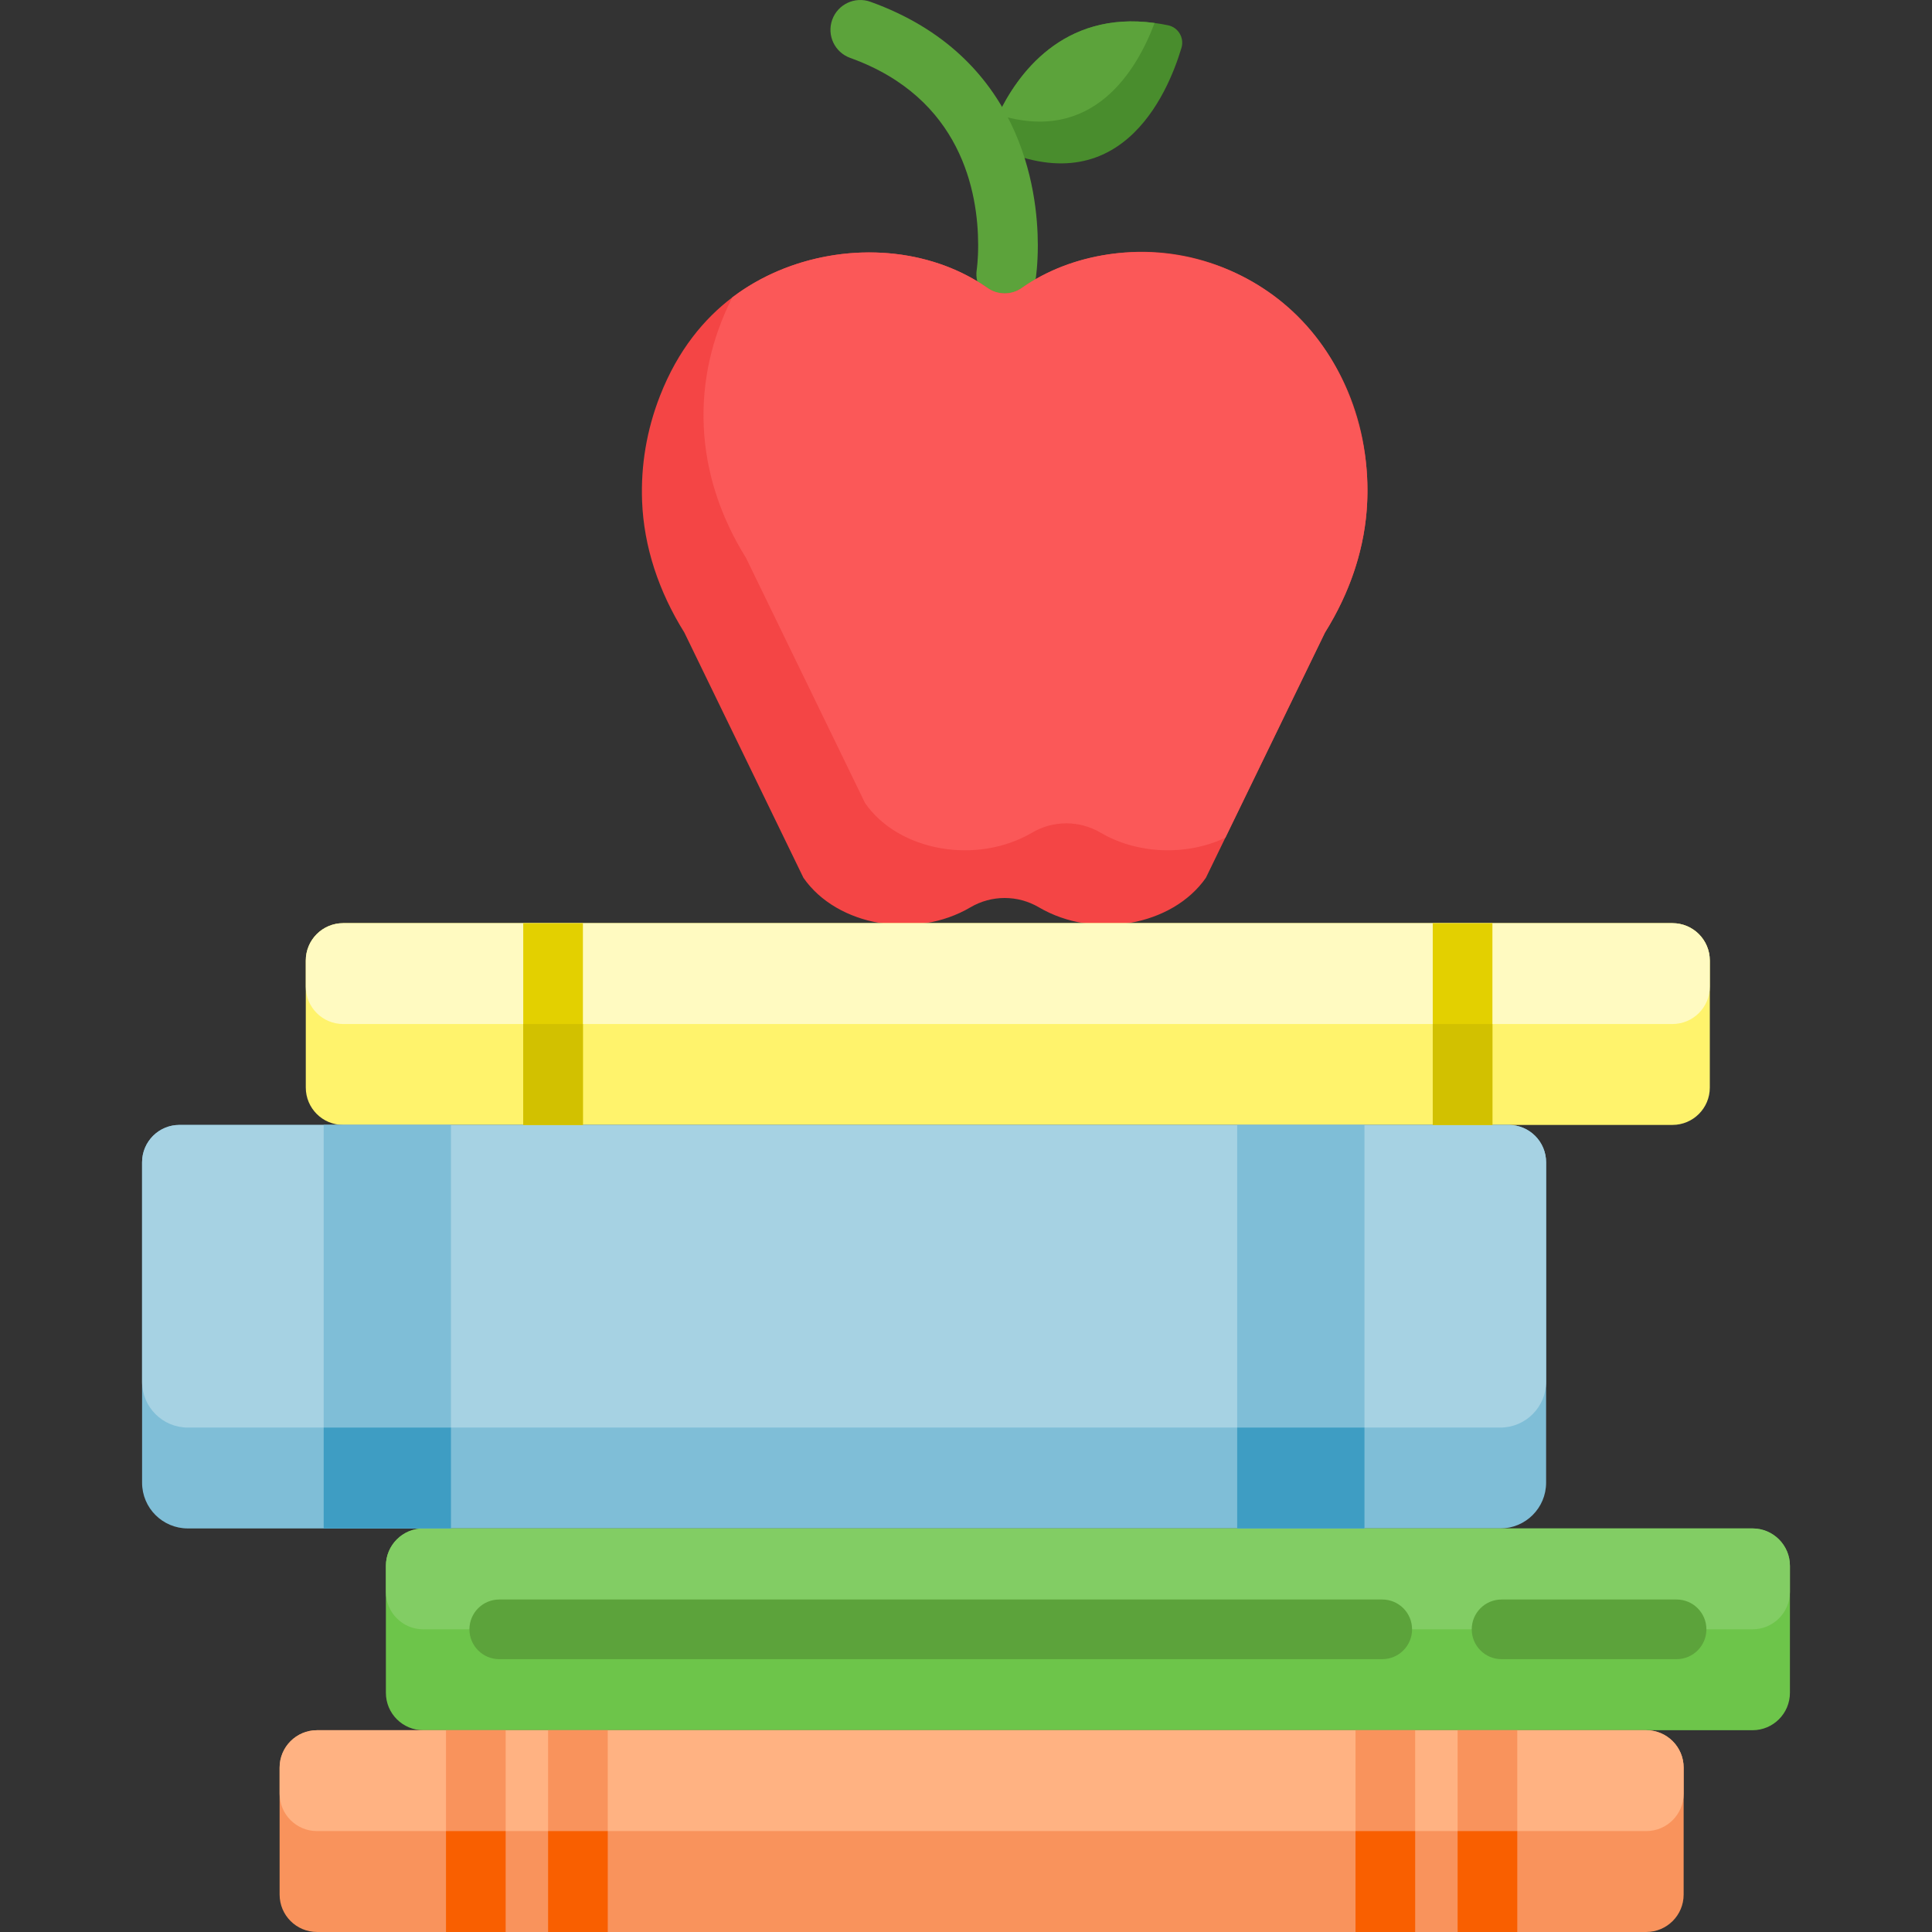
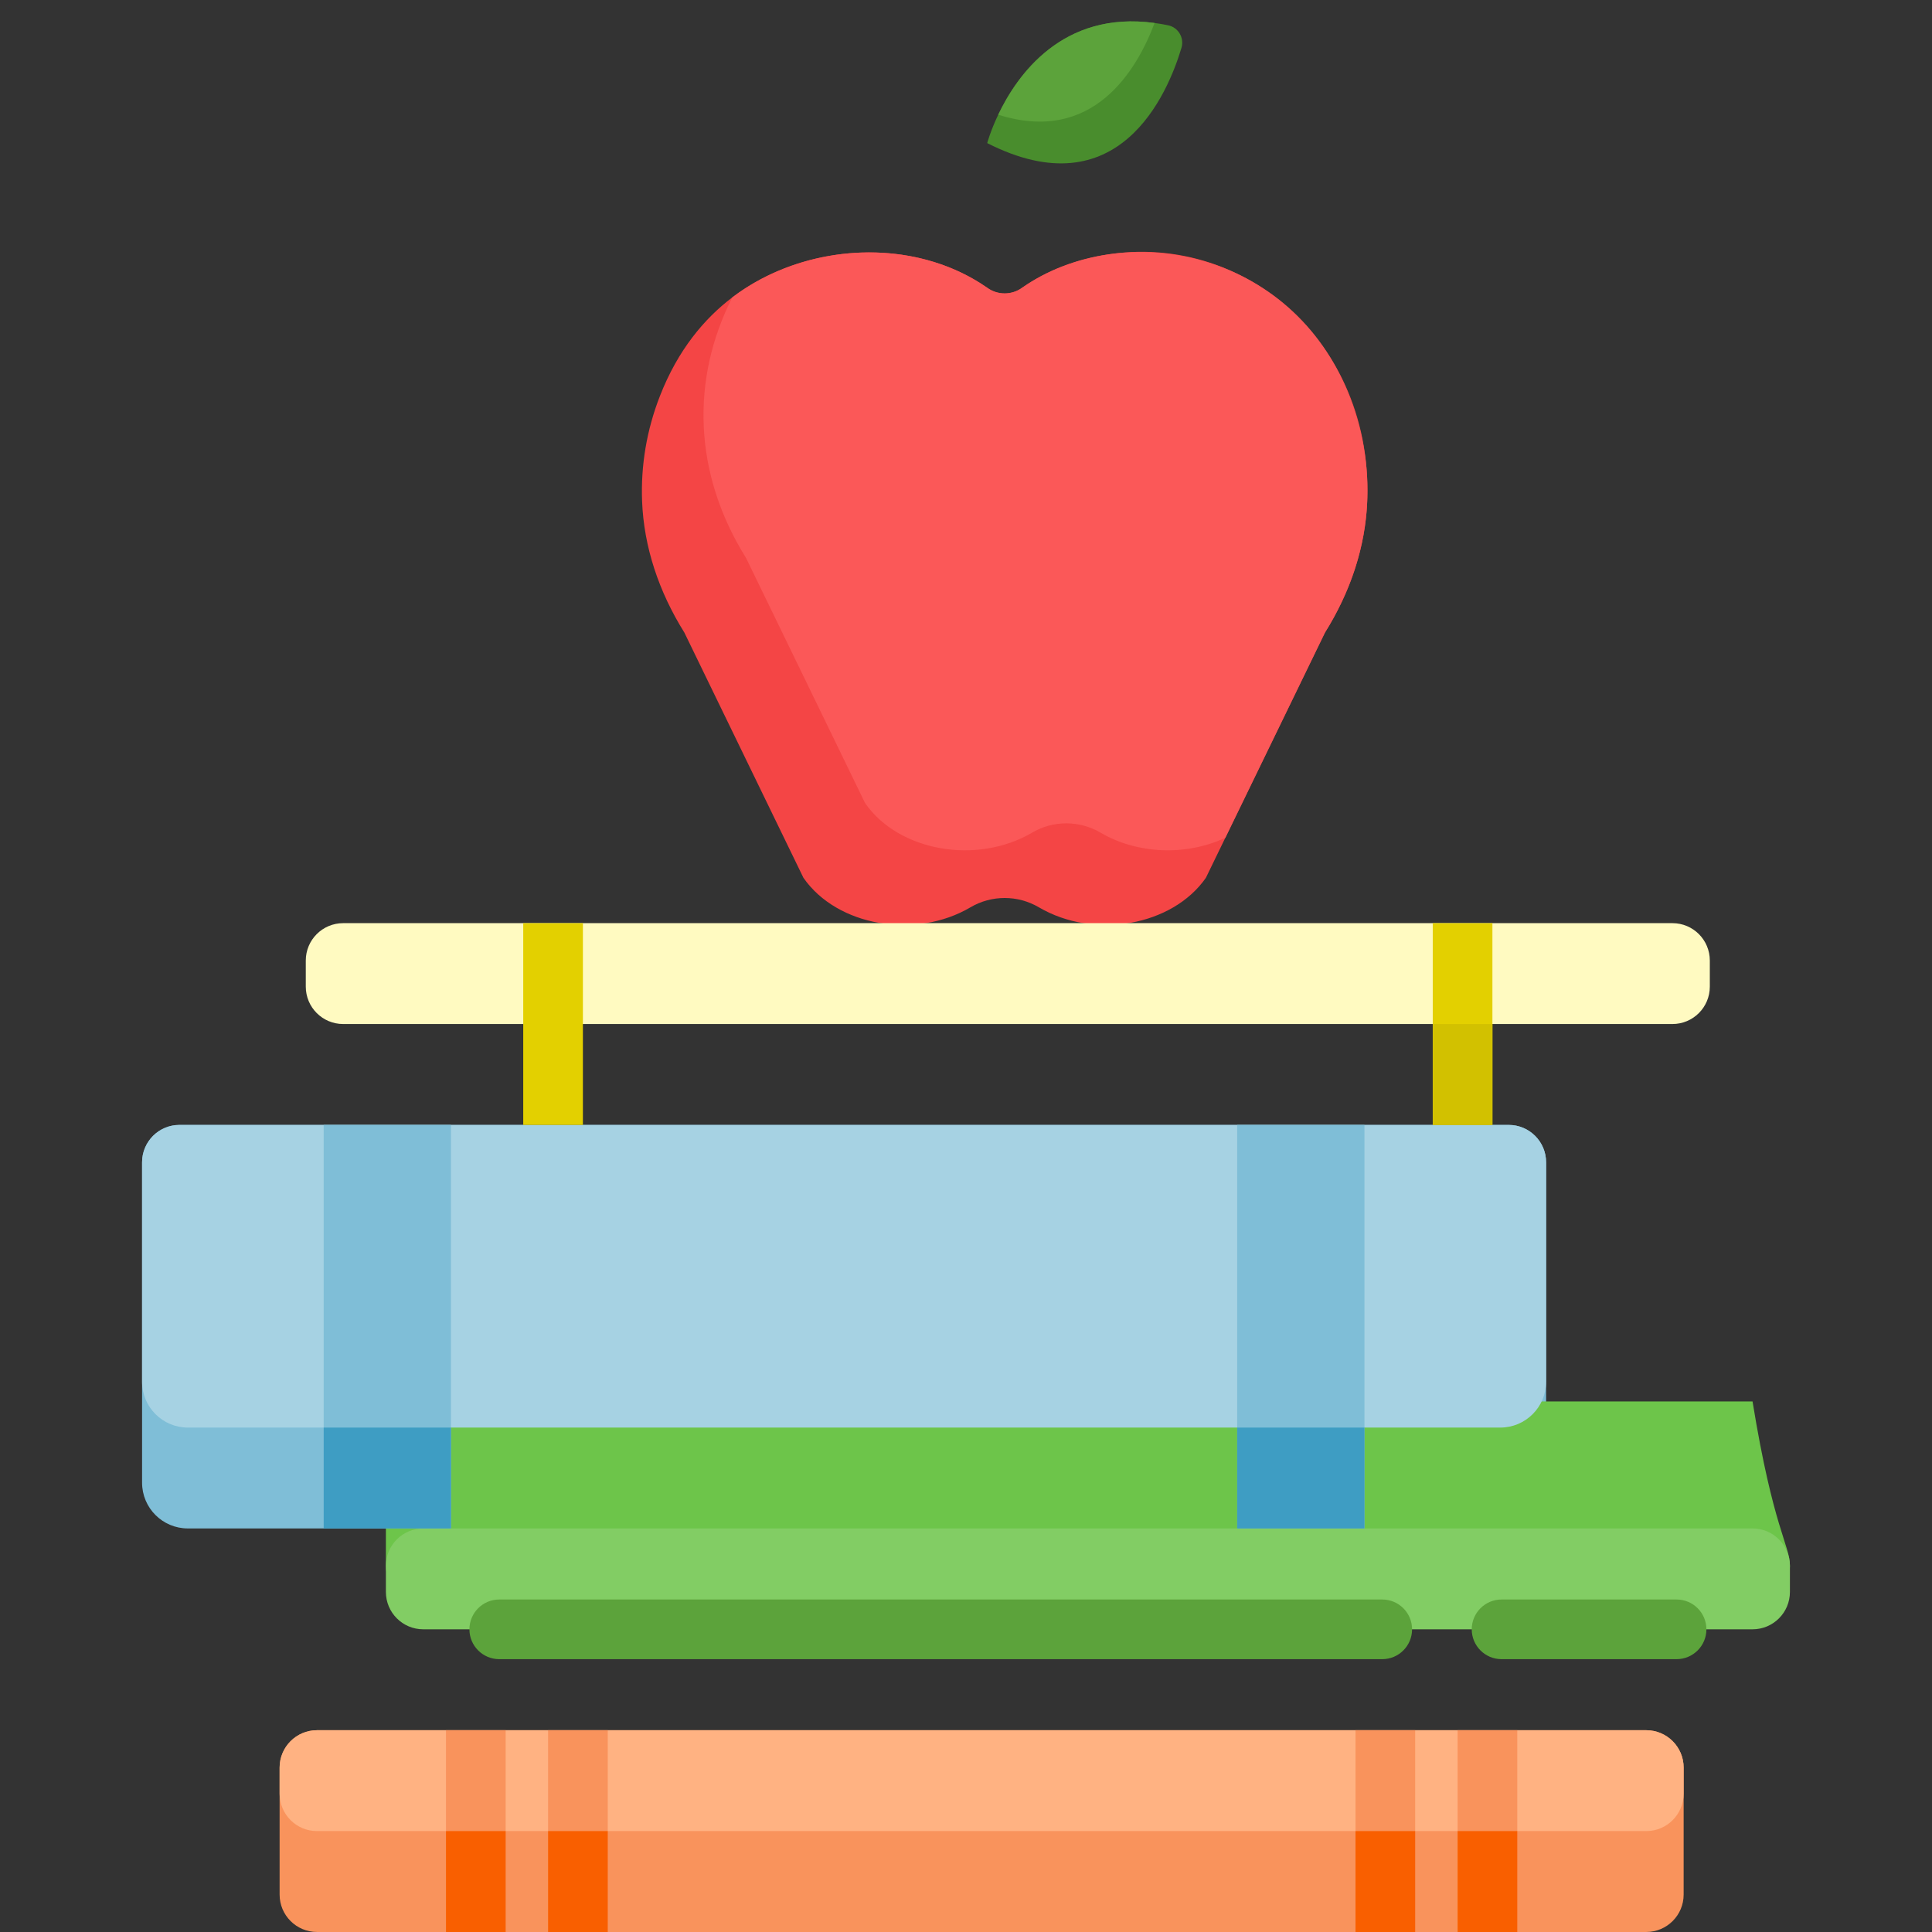
<svg xmlns="http://www.w3.org/2000/svg" version="1.1" id="Capa_1" x="0px" y="0px" viewBox="0 0 512.003 512.003" style="enable-background:new 0 0 512.003 512.003;" xml:space="preserve">
  <rect x="0" y="0" width="512.003" height="512.003" fill="#333333" stroke="none" />
  <path style="fill:#498D2D;" d="M313.102,12.68c-3.679,12.311-16.665,42.943-51.481,25.245c0,0,0.843-3.173,2.92-7.526  c4.965-10.435,16.992-27.659,41.435-24.307c1.17,0.148,2.372,0.358,3.594,0.611C312.269,7.262,313.893,10.045,313.102,12.68z" />
  <g>
    <path style="fill:#5CA33B;" d="M305.977,6.092c-4.68,12.47-16.296,32.254-41.435,24.307C269.506,19.963,281.533,2.74,305.977,6.092   z" />
-     <path style="fill:#5CA33B;" d="M266.669,80.569c-0.412,0-0.828-0.032-1.249-0.099c-4.304-0.683-7.241-4.72-6.572-9.024   c0.016-0.105,0.376-2.594,0.376-6.459c0-13.99-4.406-39.041-33.909-49.639c-4.109-1.476-6.244-6.004-4.768-10.113   s6.008-6.243,10.113-4.768c40.051,14.388,44.376,49.914,44.376,64.519c0,5.184-0.509,8.547-0.568,8.914   C273.851,77.795,270.489,80.569,266.669,80.569z" />
  </g>
  <path style="fill:#F44545;" d="M362.338,132.759c-0.453,12.143-4.427,24.033-11.205,34.879c-3.978,8.192-26.92,55.44-31.559,64.994  c-8.855,12.71-29.514,16.466-44.25,7.821c-5.608-3.299-12.543-3.299-18.151,0c-14.475,8.54-35.288,5.067-44.25-7.821l-31.559-64.994  c-6.778-10.846-10.751-22.736-11.205-34.879c-0.348-9.381,1.202-18.805,4.754-27.87c4.754-12.164,11.732-20.449,19.152-26.078  c19.253-14.623,48.048-16.125,67.46-2.625c1.391,1.044,3.057,1.571,4.722,1.571s3.331-0.527,4.722-1.571  c4.153-2.888,8.928-5.207,14.146-6.799C324.193,57.389,364.02,87.39,362.338,132.759z" />
  <path style="fill:#FB5858;" d="M351.133,167.638l-26.404,54.379c-10.344,4.86-23.327,4.365-33.066-1.349  c-5.608-3.299-12.543-3.299-18.151,0c-14.727,8.626-35.408,4.9-44.25-7.832l-31.559-64.983  c-13.991-22.388-14.664-47.333-3.637-69.041c14.917-11.33,35.688-14.836,53.315-9.423c5.218,1.592,9.993,3.911,14.146,6.799  c1.391,1.044,3.057,1.571,4.722,1.571c1.665,0,3.331-0.527,4.722-1.571c26.419-18.372,71.393-10.241,86.613,28.702  C365.271,124.506,364.195,146.735,351.133,167.638z" />
-   <path style="fill:#FFF36C;" d="M453.122,254.555v33.656c0,5.471-4.427,9.908-9.908,9.908H90.945c-5.471,0-9.908-4.438-9.908-9.908  v-33.656c0-5.471,4.438-9.908,9.908-9.908h352.269C448.695,244.647,453.122,249.085,453.122,254.555z" />
  <path style="fill:#7FBED7;" d="M409.737,308.028v84.895c0,6.704-5.439,12.132-12.143,12.132H49.784  c-6.704,0-12.132-5.428-12.132-12.132v-84.895c0-5.471,4.427-9.908,9.908-9.908h352.269  C405.299,298.12,409.737,302.558,409.737,308.028z" />
-   <path style="fill:#6DC54A;" d="M474.351,414.963v33.656c0,5.471-4.438,9.908-9.908,9.908H112.174c-5.471,0-9.908-4.438-9.908-9.908  v-33.656c0-5.471,4.438-9.908,9.908-9.908h352.269C469.913,405.055,474.351,409.493,474.351,414.963z" />
+   <path style="fill:#6DC54A;" d="M474.351,414.963c0,5.471-4.438,9.908-9.908,9.908H112.174c-5.471,0-9.908-4.438-9.908-9.908  v-33.656c0-5.471,4.438-9.908,9.908-9.908h352.269C469.913,405.055,474.351,409.493,474.351,414.963z" />
  <path style="fill:#F9935C;" d="M446.186,468.436v33.656c0,5.471-4.438,9.908-9.908,9.908H84.009c-5.471,0-9.908-4.438-9.908-9.908  v-33.656c0-5.471,4.438-9.908,9.908-9.908h352.269C441.749,458.528,446.186,462.965,446.186,468.436z" />
  <path style="fill:#FFFAC1;" d="M453.122,254.555v6.915c0,5.471-4.427,9.908-9.908,9.908H90.945c-5.471,0-9.908-4.438-9.908-9.908  v-6.915c0-5.471,4.438-9.908,9.908-9.908h352.269C448.695,244.647,453.122,249.085,453.122,254.555z" />
  <path style="fill:#A6D2E3;" d="M409.737,308.028v58.153c0,6.704-5.439,12.143-12.143,12.143H49.784  c-6.704,0-12.132-5.439-12.132-12.143v-58.153c0-5.471,4.427-9.908,9.908-9.908h352.269  C405.299,298.12,409.737,302.558,409.737,308.028z" />
  <path style="fill:#82CD64;" d="M474.351,414.963v6.915c0,5.481-4.438,9.908-9.908,9.908H112.174c-5.471,0-9.908-4.427-9.908-9.908  v-6.915c0-5.471,4.438-9.908,9.908-9.908h352.269C469.913,405.055,474.351,409.493,474.351,414.963z" />
  <path style="fill:#FFB282;" d="M446.186,468.436v6.915c0,5.471-4.438,9.908-9.908,9.908H84.009c-5.471,0-9.908-4.438-9.908-9.908  v-6.915c0-5.471,4.438-9.908,9.908-9.908h352.269C441.749,458.528,446.186,462.965,446.186,468.436z" />
  <g>
    <rect x="85.781" y="298.111" style="fill:#7FBED7;" width="33.73" height="106.935" />
    <rect x="327.869" y="298.111" style="fill:#7FBED7;" width="33.73" height="106.935" />
  </g>
  <path style="fill:#5CA33B;" d="M444.312,439.698h-46.379c-4.367,0-7.905-3.54-7.905-7.905s3.538-7.905,7.905-7.905h46.379  c4.367,0,7.906,3.54,7.906,7.905S448.678,439.698,444.312,439.698z M366.311,439.698H132.309c-4.367,0-7.905-3.54-7.905-7.905  s3.538-7.905,7.905-7.905h234.003c4.367,0,7.905,3.54,7.905,7.905S370.677,439.698,366.311,439.698z" />
  <g>
    <rect x="138.664" y="244.649" style="fill:#E3D000;" width="15.811" height="53.473" />
    <rect x="379.697" y="244.649" style="fill:#E3D000;" width="15.811" height="53.473" />
  </g>
  <g>
    <rect x="145.252" y="458.53" style="fill:#F9935C;" width="15.811" height="53.473" />
    <rect x="386.285" y="458.53" style="fill:#F9935C;" width="15.811" height="53.473" />
    <rect x="118.194" y="458.53" style="fill:#F9935C;" width="15.811" height="53.473" />
    <rect x="359.227" y="458.53" style="fill:#F9935C;" width="15.811" height="53.473" />
  </g>
  <g>
    <rect x="85.781" y="378.326" style="fill:#3E9DC3;" width="33.73" height="26.731" />
    <rect x="327.869" y="378.326" style="fill:#3E9DC3;" width="33.73" height="26.731" />
  </g>
  <g>
-     <rect x="138.664" y="271.38" style="fill:#D2C100;" width="15.811" height="26.742" />
    <rect x="379.697" y="271.38" style="fill:#D2C100;" width="15.811" height="26.742" />
  </g>
  <g>
    <rect x="145.252" y="485.261" style="fill:#F95F00;" width="15.811" height="26.742" />
    <rect x="386.285" y="485.261" style="fill:#F95F00;" width="15.811" height="26.742" />
    <rect x="118.194" y="485.261" style="fill:#F95F00;" width="15.811" height="26.742" />
    <rect x="359.227" y="485.261" style="fill:#F95F00;" width="15.811" height="26.742" />
  </g>
  <g>
</g>
  <g>
</g>
  <g>
</g>
  <g>
</g>
  <g>
</g>
  <g>
</g>
  <g>
</g>
  <g>
</g>
  <g>
</g>
  <g>
</g>
  <g>
</g>
  <g>
</g>
  <g>
</g>
  <g>
</g>
  <g>
</g>
</svg>